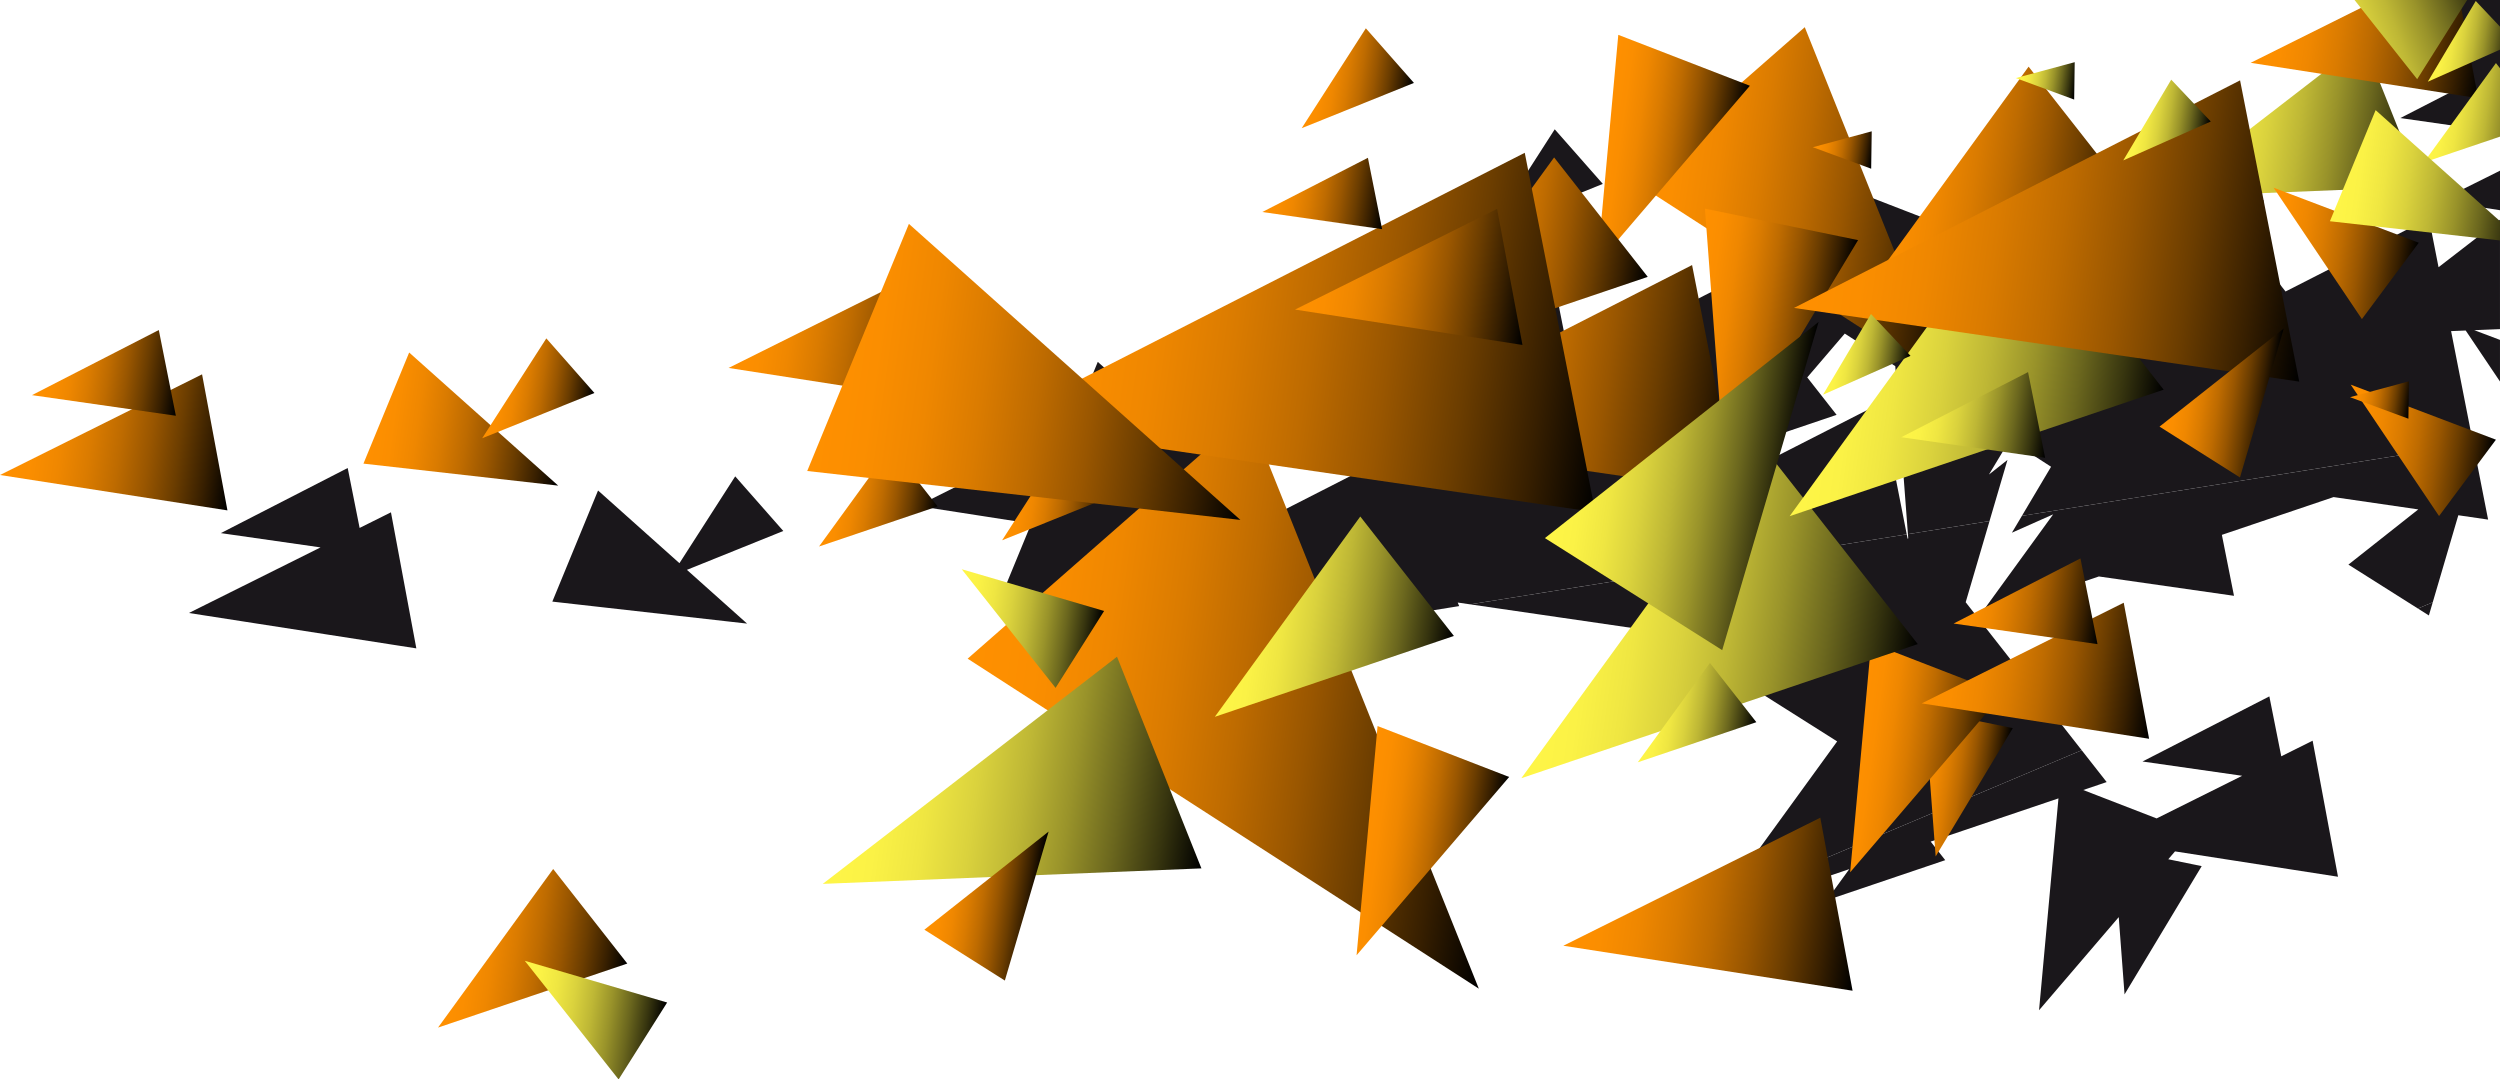
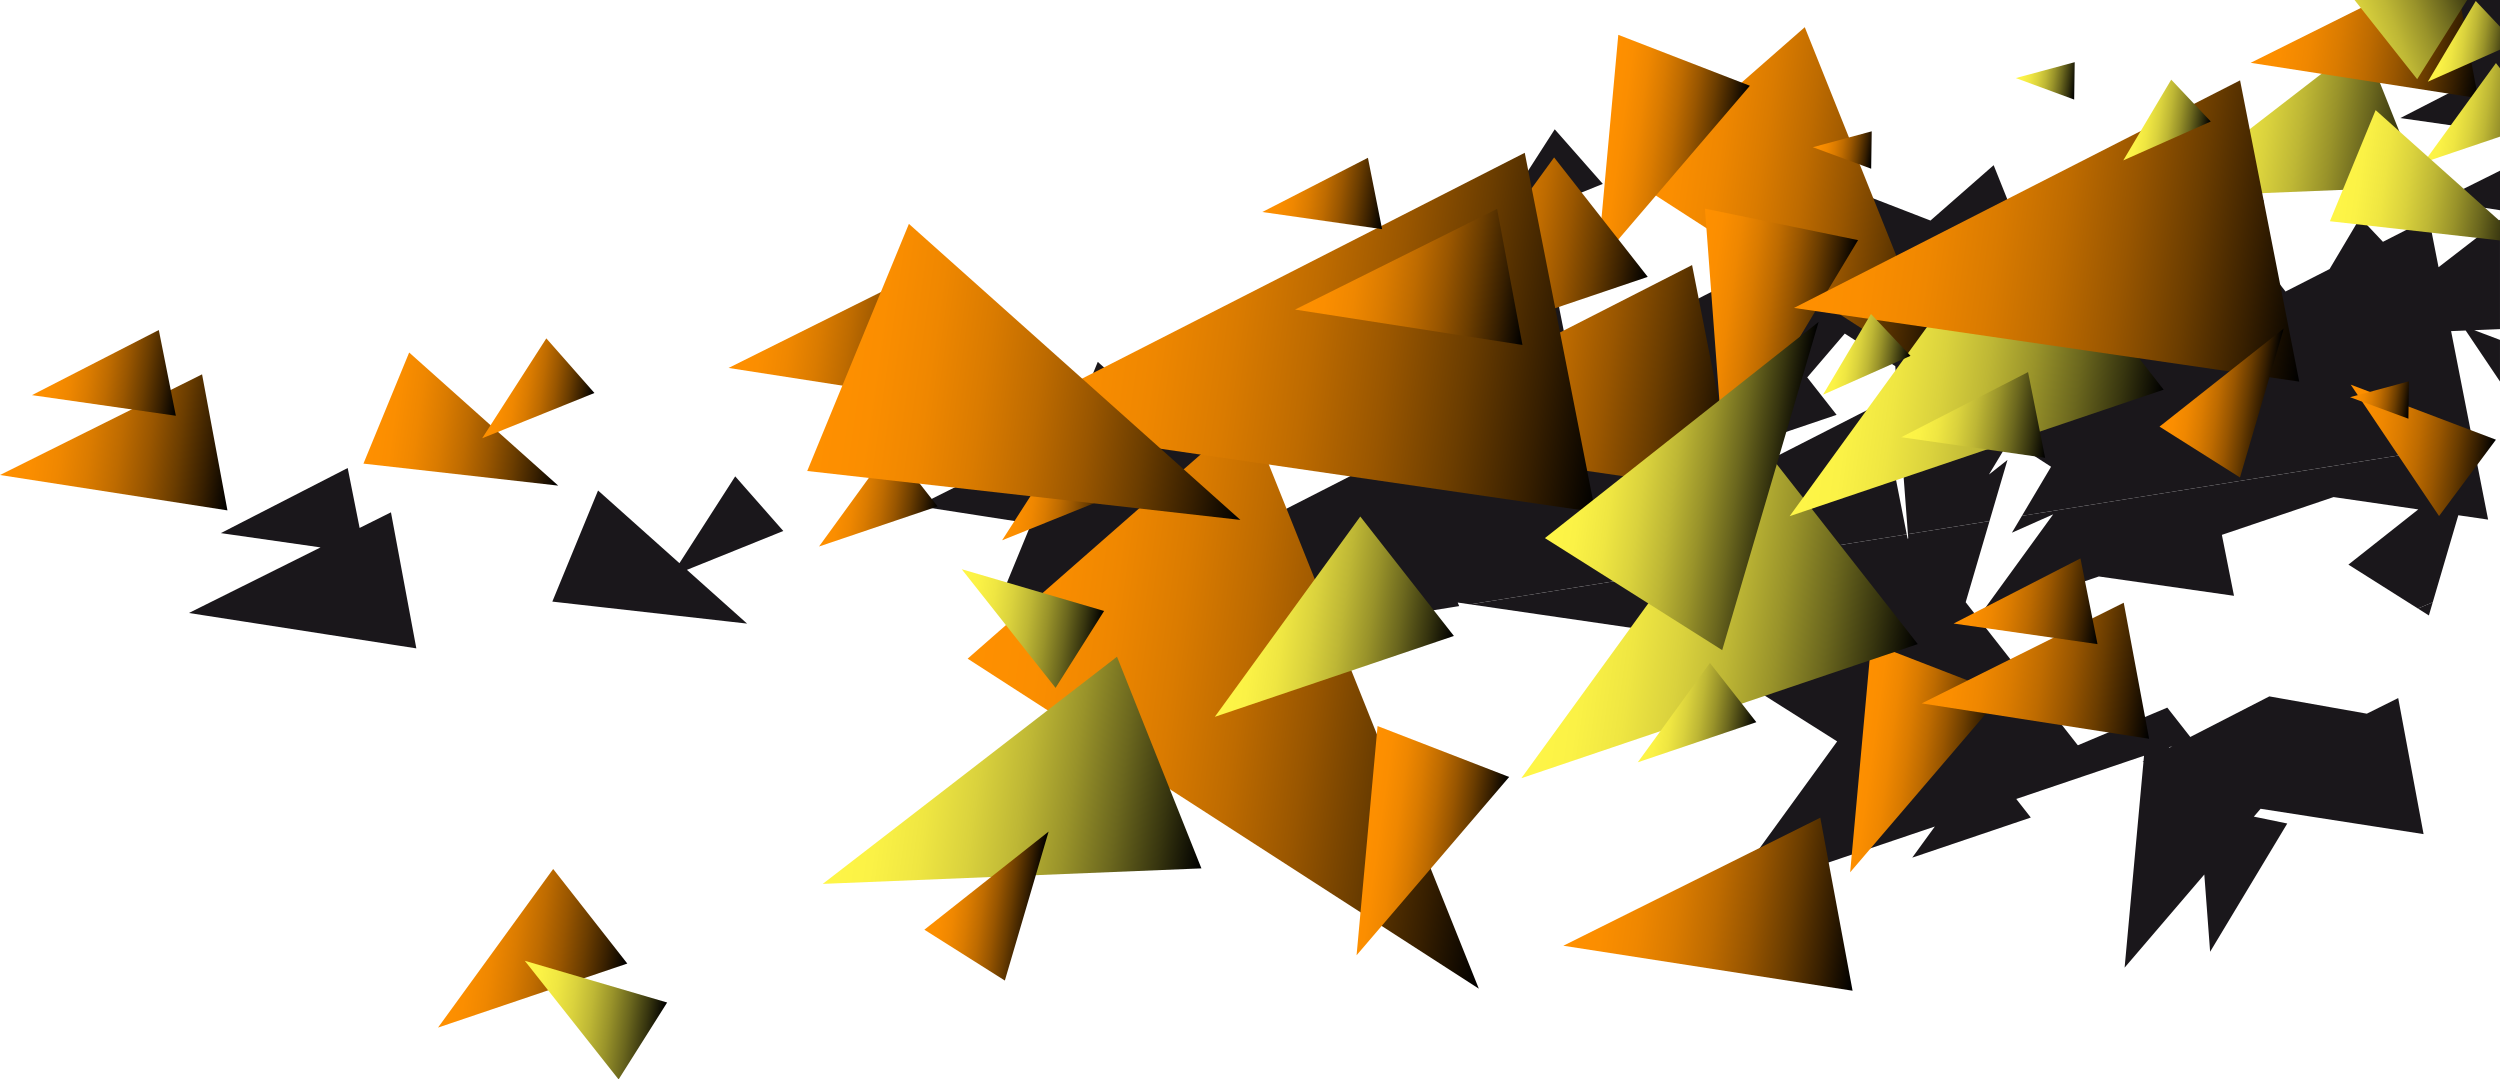
<svg xmlns="http://www.w3.org/2000/svg" version="1.0" x="0px" y="0px" width="1351.26px" height="583.436px" viewBox="0 0 1351.26 583.436" enable-background="new 0 0 1351.26 583.436" xml:space="preserve">
  <defs>
</defs>
  <path fill="#1A171B" d="M397.385,257.473l-30.141,46.936l-43.992-39.295l-24.714,60.057l105.265,11.89l-32.526-29.052l52.101-21.006  L397.385,257.473L397.385,257.473z M187.928,252.964l-68.561,35.19l53.883,7.721l-71.153,35.451l122.931,19.125l-13.716-73.539  l-16.939,8.442L187.928,252.964L187.928,252.964z M1351.26,92.26l-32.68,16.281l32.68,5.084V92.26L1351.26,92.26z M741.896,328.248  l-12.42-11.096l21.5,3.131L741.896,328.248L741.896,328.248z M1077.578,89.281l-34.146,29.924l-66.645-25.793l-9.062,98.955  l-25.623-32.688l-12.105,16.659l-3.772-19.18l-77.453,39.51l-7.317-36.791l-57.078,29.304l61.749,8.838l-159.138,81.189  l-93.627-83.618l-15.165,36.864l-82.305,41.013l61.496,9.558l-18.98,46.135l33.273,3.762l-24.223,33.363l15.643-2.508l45.768-15.484  l-9.612-12.258l59.796,6.75l-4.014,6.25l133.648-21.432l-0.772-1.927l6.7,0.977l235.988-37.841l-13.935-70.965l-71.369,36.414  l-2.574-13.122l49.977-16.911l-15.867-20.24l20.277-23.688l27.306,17.622l6.833,90.787l44.104-7.072l9.714-33.055l-10.026,7.912  l8.289-13.779l13.519,1.971l11.771,7.596l-15.771,26.551l243.912-39.111l-11.925-60.753l7.894-0.324l18.531,27.561v-22.484  l-13.896-5.266l13.896-0.568v-59.102l-33.211,25.641l-5.184-26.406l-24.867,12.682l-12.339-13.068l-16.506,27.792l-23.796,12.132  l-27.19-34.695l15.022,5.535l0.287-20.214l-22.131,5.976l-2.789-3.555l-3.879,5.355l-3.033,0.818l1.916,0.711l-67.463,92.898  l-18.783-46.881l6.164,2.267l0.289-20.214l-12.312,3.321L1077.578,89.281L1077.578,89.281z M840.338,69.886l-34.677,53.981  l60.669-24.461L840.338,69.886L840.338,69.886z M1351.26,0h-61.107l-65.631,33.48l102.752,14.985l-29.879,15.345l53.865,7.715V0  L1351.26,0z" />
-   <path fill="#1A171B" d="M1226.592,376.398l-68.562,35.199l53.883,7.723l-46.251,23.039l-39.681-15.353l12.681-4.293l-13.492-17.211  l-195.463,82.374l-5.317,7.323l75.15-25.426l-12.222,16.83l64.089-21.681l-7.866-10.035l69.065-23.355l-10.493,114.516  l43.073-50.328l3.142,41.76l41.696-69.326l-18.062-3.718l3.637-4.248l88.101,13.698l-13.716-73.539l-16.947,8.441L1226.592,376.398  L1226.592,376.398z M1314.912,325.539l-8.014,3.377l5.922,3.742L1314.912,325.539L1314.912,325.539z" />
+   <path fill="#1A171B" d="M1226.592,376.398l-68.562,35.199l53.883,7.723l-39.681-15.353l12.681-4.293l-13.492-17.211  l-195.463,82.374l-5.317,7.323l75.15-25.426l-12.222,16.83l64.089-21.681l-7.866-10.035l69.065-23.355l-10.493,114.516  l43.073-50.328l3.142,41.76l41.696-69.326l-18.062-3.718l3.637-4.248l88.101,13.698l-13.716-73.539l-16.947,8.441L1226.592,376.398  L1226.592,376.398z M1314.912,325.539l-8.014,3.377l5.922,3.742L1314.912,325.539L1314.912,325.539z" />
  <path fill="#1A171B" d="M563.1,363.775l-15.643,2.508l-2.679,3.689L563.1,363.775L563.1,363.775z M963.098,344.916l-3.104-15.785  l19.485,2.835L963.098,344.916L963.098,344.916z M1075.353,281.635l-44.104,7.072l0.169,2.246l-0.342,0.27l-0.474-2.412  l-235.988,37.841l161.744,23.585l-19.233,15.182l55.863,35.308l-63.281,87.15l195.463-82.374l-62.711-79.989L1075.353,281.635  L1075.353,281.635z M1336.76,239.719l-243.912,39.111l-5.405,9.099l22.302-9.918l-40.356,55.575l65.061-22.006l73.035,10.459  l-6.553-32.949l60.381-20.422l45.774,6.67l-37.764,29.835l37.575,23.743l8.014-3.377l13.82-47.043l16.101,2.35L1336.76,239.719  L1336.76,239.719z" />
  <linearGradient id="SVGID_1_" gradientUnits="userSpaceOnUse" x1="676.806" y1="832.758" x2="975.316" y2="832.758" gradientTransform="matrix(0.99 0.14 -0.14 0.99 -29.707 -570.511)">
    <stop offset="0" style="stop-color:#FF9000" />
    <stop offset="0.123" style="stop-color:#FB8E00" />
    <stop offset="0.248" style="stop-color:#EF8700" />
    <stop offset="0.374" style="stop-color:#DA7B00" />
    <stop offset="0.501" style="stop-color:#BE6B00" />
    <stop offset="0.629" style="stop-color:#995600" />
    <stop offset="0.758" style="stop-color:#6B3D00" />
    <stop offset="0.884" style="stop-color:#371F00" />
    <stop offset="1" style="stop-color:#000000" />
  </linearGradient>
  <polygon fill="url(#SVGID_1_)" points="799.308,534.383 523.014,356.016 674.625,223.145 " />
  <linearGradient id="SVGID_2_" gradientUnits="userSpaceOnUse" x1="995.606" y1="529" x2="1180.559" y2="529" gradientTransform="matrix(0.99 0.14 -0.14 0.99 -29.707 -570.511)">
    <stop offset="0" style="stop-color:#FF9000" />
    <stop offset="0.123" style="stop-color:#FB8E00" />
    <stop offset="0.248" style="stop-color:#EF8700" />
    <stop offset="0.374" style="stop-color:#DA7B00" />
    <stop offset="0.501" style="stop-color:#BE6B00" />
    <stop offset="0.629" style="stop-color:#995600" />
    <stop offset="0.758" style="stop-color:#6B3D00" />
    <stop offset="0.884" style="stop-color:#371F00" />
    <stop offset="1" style="stop-color:#000000" />
  </linearGradient>
  <polygon fill="url(#SVGID_2_)" points="1052.736,207.534 881.548,97.021 975.483,14.697 " />
  <linearGradient id="SVGID_3_" gradientUnits="userSpaceOnUse" x1="1192.862" y1="834.072" x2="1241.41" y2="834.072" gradientTransform="matrix(0.99 0.14 -0.14 0.99 -29.707 -570.511)">
    <stop offset="0" style="stop-color:#FF9000" />
    <stop offset="0.123" style="stop-color:#FB8E00" />
    <stop offset="0.248" style="stop-color:#EF8700" />
    <stop offset="0.374" style="stop-color:#DA7B00" />
    <stop offset="0.501" style="stop-color:#BE6B00" />
    <stop offset="0.629" style="stop-color:#995600" />
    <stop offset="0.758" style="stop-color:#6B3D00" />
    <stop offset="0.884" style="stop-color:#371F00" />
    <stop offset="1" style="stop-color:#000000" />
  </linearGradient>
-   <polygon fill="url(#SVGID_3_)" points="1046.234,462.898 1040.28,383.77 1087.927,393.568 " />
  <linearGradient id="SVGID_4_" gradientUnits="userSpaceOnUse" x1="1037.389" y1="610.906" x2="1121.722" y2="610.906" gradientTransform="matrix(0.99 0.14 -0.14 0.99 -29.707 -570.511)">
    <stop offset="0" style="stop-color:#FF9000" />
    <stop offset="0.123" style="stop-color:#FB8E00" />
    <stop offset="0.248" style="stop-color:#EF8700" />
    <stop offset="0.374" style="stop-color:#DA7B00" />
    <stop offset="0.501" style="stop-color:#BE6B00" />
    <stop offset="0.629" style="stop-color:#995600" />
    <stop offset="0.758" style="stop-color:#6B3D00" />
    <stop offset="0.884" style="stop-color:#371F00" />
    <stop offset="1" style="stop-color:#000000" />
  </linearGradient>
  <polygon fill="url(#SVGID_4_)" points="931.863,250.219 921.523,112.768 1004.291,129.787 " />
  <linearGradient id="SVGID_5_" gradientUnits="userSpaceOnUse" x1="1280.9" y1="453.655" x2="1419.13" y2="453.655" gradientTransform="matrix(0.99 0.14 -0.14 0.99 -29.707 -570.511)">
    <stop offset="0" style="stop-color:#FFF647" />
    <stop offset="0.123" style="stop-color:#FBF246" />
    <stop offset="0.248" style="stop-color:#EFE642" />
    <stop offset="0.374" style="stop-color:#DAD23D" />
    <stop offset="0.501" style="stop-color:#BEB735" />
    <stop offset="0.629" style="stop-color:#99932A" />
    <stop offset="0.758" style="stop-color:#6B671E" />
    <stop offset="0.884" style="stop-color:#37350F" />
    <stop offset="1" style="stop-color:#000000" />
  </linearGradient>
  <polygon fill="url(#SVGID_5_)" points="1168.323,106.613 1277.432,22.38 1308.738,100.865 " />
  <linearGradient id="SVGID_6_" gradientUnits="userSpaceOnUse" x1="616.275" y1="899.718" x2="817.768" y2="899.718" gradientTransform="matrix(0.99 0.14 -0.14 0.99 -29.707 -570.511)">
    <stop offset="0" style="stop-color:#FFF647" />
    <stop offset="0.123" style="stop-color:#FBF246" />
    <stop offset="0.248" style="stop-color:#EFE642" />
    <stop offset="0.374" style="stop-color:#DAD23D" />
    <stop offset="0.501" style="stop-color:#BEB735" />
    <stop offset="0.629" style="stop-color:#99932A" />
    <stop offset="0.758" style="stop-color:#6B671E" />
    <stop offset="0.884" style="stop-color:#37350F" />
    <stop offset="1" style="stop-color:#000000" />
  </linearGradient>
  <polygon fill="url(#SVGID_6_)" points="444.695,477.744 603.739,354.961 649.374,469.365 " />
  <linearGradient id="SVGID_7_" gradientUnits="userSpaceOnUse" x1="901.284" y1="907.352" x2="975.556" y2="907.352" gradientTransform="matrix(0.99 0.14 -0.14 0.99 -29.707 -570.511)">
    <stop offset="0" style="stop-color:#FF9000" />
    <stop offset="0.123" style="stop-color:#FB8E00" />
    <stop offset="0.248" style="stop-color:#EF8700" />
    <stop offset="0.374" style="stop-color:#DA7B00" />
    <stop offset="0.501" style="stop-color:#BE6B00" />
    <stop offset="0.629" style="stop-color:#995600" />
    <stop offset="0.758" style="stop-color:#6B3D00" />
    <stop offset="0.884" style="stop-color:#371F00" />
    <stop offset="1" style="stop-color:#000000" />
  </linearGradient>
  <polygon fill="url(#SVGID_7_)" points="733.234,516.317 744.582,392.429 815.706,419.955 " />
  <linearGradient id="SVGID_8_" gradientUnits="userSpaceOnUse" x1="1159.172" y1="825.647" x2="1233.444" y2="825.647" gradientTransform="matrix(0.99 0.14 -0.14 0.99 -29.707 -570.511)">
    <stop offset="0" style="stop-color:#FF9000" />
    <stop offset="0.123" style="stop-color:#FB8E00" />
    <stop offset="0.248" style="stop-color:#EF8700" />
    <stop offset="0.374" style="stop-color:#DA7B00" />
    <stop offset="0.501" style="stop-color:#BE6B00" />
    <stop offset="0.629" style="stop-color:#995600" />
    <stop offset="0.758" style="stop-color:#6B3D00" />
    <stop offset="0.884" style="stop-color:#371F00" />
    <stop offset="1" style="stop-color:#000000" />
  </linearGradient>
  <polygon fill="url(#SVGID_8_)" points="1000.018,471.467 1011.365,347.576 1082.488,375.103 " />
  <linearGradient id="SVGID_9_" gradientUnits="userSpaceOnUse" x1="977.889" y1="519.244" x2="1052.159" y2="519.244" gradientTransform="matrix(0.99 0.14 -0.14 0.99 -29.707 -570.511)">
    <stop offset="0" style="stop-color:#FF9000" />
    <stop offset="0.123" style="stop-color:#FB8E00" />
    <stop offset="0.248" style="stop-color:#EF8700" />
    <stop offset="0.374" style="stop-color:#DA7B00" />
    <stop offset="0.501" style="stop-color:#BE6B00" />
    <stop offset="0.629" style="stop-color:#995600" />
    <stop offset="0.758" style="stop-color:#6B3D00" />
    <stop offset="0.884" style="stop-color:#371F00" />
    <stop offset="1" style="stop-color:#000000" />
  </linearGradient>
  <polygon fill="url(#SVGID_9_)" points="863.344,142.723 874.693,18.834 945.816,46.357 " />
  <linearGradient id="SVGID_10_" gradientUnits="userSpaceOnUse" x1="338.711" y1="749.949" x2="444.601" y2="749.949" gradientTransform="matrix(0.99 0.14 -0.14 0.99 -29.707 -570.511)">
    <stop offset="0" style="stop-color:#FF9000" />
    <stop offset="0.123" style="stop-color:#FB8E00" />
    <stop offset="0.248" style="stop-color:#EF8700" />
    <stop offset="0.374" style="stop-color:#DA7B00" />
    <stop offset="0.501" style="stop-color:#BE6B00" />
    <stop offset="0.629" style="stop-color:#995600" />
    <stop offset="0.758" style="stop-color:#6B3D00" />
    <stop offset="0.884" style="stop-color:#371F00" />
    <stop offset="1" style="stop-color:#000000" />
  </linearGradient>
  <polygon fill="url(#SVGID_10_)" points="301.707,262.48 196.443,250.592 221.154,190.535 " />
  <linearGradient id="SVGID_11_" gradientUnits="userSpaceOnUse" x1="421.23" y1="1030.807" x2="517.697" y2="1030.807" gradientTransform="matrix(0.99 0.14 -0.14 0.99 -29.707 -570.511)">
    <stop offset="0" style="stop-color:#FF9000" />
    <stop offset="0.123" style="stop-color:#FB8E00" />
    <stop offset="0.248" style="stop-color:#EF8700" />
    <stop offset="0.374" style="stop-color:#DA7B00" />
    <stop offset="0.501" style="stop-color:#BE6B00" />
    <stop offset="0.629" style="stop-color:#995600" />
    <stop offset="0.758" style="stop-color:#6B3D00" />
    <stop offset="0.884" style="stop-color:#371F00" />
    <stop offset="1" style="stop-color:#000000" />
  </linearGradient>
  <polygon fill="url(#SVGID_11_)" points="236.747,555.412 298.994,469.693 339.059,520.804 " />
  <linearGradient id="SVGID_12_" gradientUnits="userSpaceOnUse" x1="982.171" y1="764.28" x2="1184.2" y2="764.28" gradientTransform="matrix(0.99 0.14 -0.14 0.99 -29.707 -570.511)">
    <stop offset="0" style="stop-color:#FFF647" />
    <stop offset="0.123" style="stop-color:#FBF246" />
    <stop offset="0.248" style="stop-color:#EFE642" />
    <stop offset="0.374" style="stop-color:#DAD23D" />
    <stop offset="0.501" style="stop-color:#BEB735" />
    <stop offset="0.629" style="stop-color:#99932A" />
    <stop offset="0.758" style="stop-color:#6B671E" />
    <stop offset="0.884" style="stop-color:#37350F" />
    <stop offset="1" style="stop-color:#000000" />
  </linearGradient>
  <polygon fill="url(#SVGID_12_)" points="822.293,420.615 952.656,241.095 1036.562,348.136 " />
  <linearGradient id="SVGID_13_" gradientUnits="userSpaceOnUse" x1="1125.16" y1="513.546" x2="1270.327" y2="513.546" gradientTransform="matrix(0.99 0.14 -0.14 0.99 -29.707 -570.511)">
    <stop offset="0" style="stop-color:#FF9000" />
    <stop offset="0.123" style="stop-color:#FB8E00" />
    <stop offset="0.248" style="stop-color:#EF8700" />
    <stop offset="0.374" style="stop-color:#DA7B00" />
    <stop offset="0.501" style="stop-color:#BE6B00" />
    <stop offset="0.629" style="stop-color:#995600" />
    <stop offset="0.758" style="stop-color:#6B3D00" />
    <stop offset="0.884" style="stop-color:#371F00" />
    <stop offset="1" style="stop-color:#000000" />
  </linearGradient>
-   <polygon fill="url(#SVGID_13_)" points="1002.789,165.018 1096.463,36.025 1156.752,112.939 " />
  <linearGradient id="SVGID_14_" gradientUnits="userSpaceOnUse" x1="1043.28" y1="815.656" x2="1103.71" y2="815.656" gradientTransform="matrix(0.99 0.14 -0.14 0.99 -29.707 -570.511)">
    <stop offset="0" style="stop-color:#FFF647" />
    <stop offset="0.123" style="stop-color:#FBF246" />
    <stop offset="0.248" style="stop-color:#EFE642" />
    <stop offset="0.374" style="stop-color:#DAD23D" />
    <stop offset="0.501" style="stop-color:#BEB735" />
    <stop offset="0.629" style="stop-color:#99932A" />
    <stop offset="0.758" style="stop-color:#6B671E" />
    <stop offset="0.884" style="stop-color:#37350F" />
    <stop offset="1" style="stop-color:#000000" />
  </linearGradient>
  <polygon fill="url(#SVGID_14_)" points="885.223,412.023 924.216,358.328 949.313,390.346 " />
  <linearGradient id="SVGID_15_" gradientUnits="userSpaceOnUse" x1="588.787" y1="762.032" x2="649.213" y2="762.032" gradientTransform="matrix(0.99 0.14 -0.14 0.99 -29.707 -570.511)">
    <stop offset="0" style="stop-color:#FF9000" />
    <stop offset="0.123" style="stop-color:#FB8E00" />
    <stop offset="0.248" style="stop-color:#EF8700" />
    <stop offset="0.374" style="stop-color:#DA7B00" />
    <stop offset="0.501" style="stop-color:#BE6B00" />
    <stop offset="0.629" style="stop-color:#995600" />
    <stop offset="0.758" style="stop-color:#6B3D00" />
    <stop offset="0.884" style="stop-color:#371F00" />
    <stop offset="1" style="stop-color:#000000" />
  </linearGradient>
  <polygon fill="url(#SVGID_15_)" points="442.68,295.387 481.67,241.691 506.768,273.709 " />
  <linearGradient id="SVGID_16_" gradientUnits="userSpaceOnUse" x1="813.488" y1="793.49" x2="935.33" y2="793.49" gradientTransform="matrix(0.99 0.14 -0.14 0.99 -29.707 -570.511)">
    <stop offset="0" style="stop-color:#FFF647" />
    <stop offset="0.123" style="stop-color:#FBF246" />
    <stop offset="0.248" style="stop-color:#EFE642" />
    <stop offset="0.374" style="stop-color:#DAD23D" />
    <stop offset="0.501" style="stop-color:#BEB735" />
    <stop offset="0.629" style="stop-color:#99932A" />
    <stop offset="0.758" style="stop-color:#6B671E" />
    <stop offset="0.884" style="stop-color:#37350F" />
    <stop offset="1" style="stop-color:#000000" />
  </linearGradient>
  <polygon fill="url(#SVGID_16_)" points="656.617,387.443 735.237,279.18 785.841,343.733 " />
  <linearGradient id="SVGID_17_" gradientUnits="userSpaceOnUse" x1="890.09" y1="586.669" x2="1011.932" y2="586.669" gradientTransform="matrix(0.99 0.14 -0.14 0.99 -29.707 -570.511)">
    <stop offset="0" style="stop-color:#FF9000" />
    <stop offset="0.123" style="stop-color:#FB8E00" />
    <stop offset="0.248" style="stop-color:#EF8700" />
    <stop offset="0.374" style="stop-color:#DA7B00" />
    <stop offset="0.501" style="stop-color:#BE6B00" />
    <stop offset="0.629" style="stop-color:#995600" />
    <stop offset="0.758" style="stop-color:#6B3D00" />
    <stop offset="0.884" style="stop-color:#371F00" />
    <stop offset="1" style="stop-color:#000000" />
  </linearGradient>
  <polygon fill="url(#SVGID_17_)" points="761.382,193.358 840.002,85.094 890.606,149.648 " />
  <linearGradient id="SVGID_18_" gradientUnits="userSpaceOnUse" x1="1105.947" y1="609.327" x2="1296.57" y2="609.327" gradientTransform="matrix(0.99 0.14 -0.14 0.99 -29.707 -570.511)">
    <stop offset="0" style="stop-color:#FFF647" />
    <stop offset="0.123" style="stop-color:#FBF246" />
    <stop offset="0.248" style="stop-color:#EFE642" />
    <stop offset="0.374" style="stop-color:#DAD23D" />
    <stop offset="0.501" style="stop-color:#BEB735" />
    <stop offset="0.629" style="stop-color:#99932A" />
    <stop offset="0.758" style="stop-color:#6B671E" />
    <stop offset="0.884" style="stop-color:#37350F" />
    <stop offset="1" style="stop-color:#000000" />
  </linearGradient>
  <polygon fill="url(#SVGID_18_)" points="967.293,279.003 1090.296,109.624 1169.465,210.619 " />
  <linearGradient id="SVGID_19_" gradientUnits="userSpaceOnUse" x1="1190.762" y1="758.292" x2="1315.158" y2="758.292" gradientTransform="matrix(0.99 0.14 -0.14 0.99 -29.707 -570.511)">
    <stop offset="0" style="stop-color:#FF9000" />
    <stop offset="0.123" style="stop-color:#FB8E00" />
    <stop offset="0.248" style="stop-color:#EF8700" />
    <stop offset="0.374" style="stop-color:#DA7B00" />
    <stop offset="0.501" style="stop-color:#BE6B00" />
    <stop offset="0.629" style="stop-color:#995600" />
    <stop offset="0.758" style="stop-color:#6B3D00" />
    <stop offset="0.884" style="stop-color:#371F00" />
    <stop offset="1" style="stop-color:#000000" />
  </linearGradient>
  <polygon fill="url(#SVGID_19_)" points="1038.665,380.186 1147.883,325.771 1161.598,399.309 " />
  <linearGradient id="SVGID_20_" gradientUnits="userSpaceOnUse" x1="867.315" y1="633.99" x2="1075.901" y2="633.99" gradientTransform="matrix(0.99 0.14 -0.14 0.99 -29.707 -570.511)">
    <stop offset="0" style="stop-color:#FF9000" />
    <stop offset="0.123" style="stop-color:#FB8E00" />
    <stop offset="0.248" style="stop-color:#EF8700" />
    <stop offset="0.374" style="stop-color:#DA7B00" />
    <stop offset="0.501" style="stop-color:#BE6B00" />
    <stop offset="0.629" style="stop-color:#995600" />
    <stop offset="0.758" style="stop-color:#6B3D00" />
    <stop offset="0.884" style="stop-color:#371F00" />
    <stop offset="1" style="stop-color:#000000" />
  </linearGradient>
  <polygon fill="url(#SVGID_20_)" points="732.327,236.234 914.572,143.266 938.736,266.336 " />
  <linearGradient id="SVGID_21_" gradientUnits="userSpaceOnUse" x1="1092.544" y1="512.873" x2="1368.516" y2="512.873" gradientTransform="matrix(0.99 0.14 -0.14 0.99 -29.707 -570.511)">
    <stop offset="0" style="stop-color:#FF9000" />
    <stop offset="0.123" style="stop-color:#FB8E00" />
    <stop offset="0.248" style="stop-color:#EF8700" />
    <stop offset="0.374" style="stop-color:#DA7B00" />
    <stop offset="0.501" style="stop-color:#BE6B00" />
    <stop offset="0.629" style="stop-color:#995600" />
    <stop offset="0.758" style="stop-color:#6B3D00" />
    <stop offset="0.884" style="stop-color:#371F00" />
    <stop offset="1" style="stop-color:#000000" />
  </linearGradient>
  <polygon fill="url(#SVGID_21_)" points="969.648,166.439 1210.769,43.436 1242.74,206.265 " />
  <linearGradient id="SVGID_22_" gradientUnits="userSpaceOnUse" x1="672.434" y1="620.803" x2="1001.657" y2="620.803" gradientTransform="matrix(0.99 0.14 -0.14 0.99 -29.707 -570.511)">
    <stop offset="0" style="stop-color:#FF9000" />
    <stop offset="0.123" style="stop-color:#FB8E00" />
    <stop offset="0.248" style="stop-color:#EF8700" />
    <stop offset="0.374" style="stop-color:#DA7B00" />
    <stop offset="0.501" style="stop-color:#BE6B00" />
    <stop offset="0.629" style="stop-color:#995600" />
    <stop offset="0.758" style="stop-color:#6B3D00" />
    <stop offset="0.884" style="stop-color:#371F00" />
    <stop offset="1" style="stop-color:#000000" />
  </linearGradient>
  <polygon fill="url(#SVGID_22_)" points="536.487,229.314 824.133,82.578 862.273,276.824 " />
  <linearGradient id="SVGID_23_" gradientUnits="userSpaceOnUse" x1="1297.147" y1="605.508" x2="1356.226" y2="605.508" gradientTransform="matrix(0.99 0.14 -0.14 0.99 -29.707 -570.511)">
    <stop offset="0" style="stop-color:#FF9000" />
    <stop offset="0.123" style="stop-color:#FB8E00" />
    <stop offset="0.248" style="stop-color:#EF8700" />
    <stop offset="0.374" style="stop-color:#DA7B00" />
    <stop offset="0.501" style="stop-color:#BE6B00" />
    <stop offset="0.629" style="stop-color:#995600" />
    <stop offset="0.758" style="stop-color:#6B3D00" />
    <stop offset="0.884" style="stop-color:#371F00" />
    <stop offset="1" style="stop-color:#000000" />
  </linearGradient>
  <polygon fill="url(#SVGID_23_)" points="1234.383,177.547 1210.725,258.078 1167.228,230.59 " />
  <linearGradient id="SVGID_24_" gradientUnits="userSpaceOnUse" x1="1396.304" y1="620.808" x2="1478.177" y2="620.808" gradientTransform="matrix(0.99 0.14 -0.14 0.99 -29.707 -570.511)">
    <stop offset="0" style="stop-color:#FF9000" />
    <stop offset="0.123" style="stop-color:#FB8E00" />
    <stop offset="0.248" style="stop-color:#EF8700" />
    <stop offset="0.374" style="stop-color:#DA7B00" />
    <stop offset="0.501" style="stop-color:#BE6B00" />
    <stop offset="0.629" style="stop-color:#995600" />
    <stop offset="0.758" style="stop-color:#6B3D00" />
    <stop offset="0.884" style="stop-color:#371F00" />
    <stop offset="1" style="stop-color:#000000" />
  </linearGradient>
  <polygon fill="url(#SVGID_24_)" points="1270.573,207.906 1349.059,237.658 1318.319,278.924 " />
  <linearGradient id="SVGID_25_" gradientUnits="userSpaceOnUse" x1="1340.132" y1="521.226" x2="1422.002" y2="521.226" gradientTransform="matrix(0.99 0.14 -0.14 0.99 -29.707 -570.511)">
    <stop offset="0" style="stop-color:#FF9000" />
    <stop offset="0.123" style="stop-color:#FB8E00" />
    <stop offset="0.248" style="stop-color:#EF8700" />
    <stop offset="0.374" style="stop-color:#DA7B00" />
    <stop offset="0.501" style="stop-color:#BE6B00" />
    <stop offset="0.629" style="stop-color:#995600" />
    <stop offset="0.758" style="stop-color:#6B3D00" />
    <stop offset="0.884" style="stop-color:#371F00" />
    <stop offset="1" style="stop-color:#000000" />
  </linearGradient>
-   <polygon fill="url(#SVGID_25_)" points="1228.873,101.447 1307.355,131.201 1276.619,172.465 " />
  <linearGradient id="SVGID_26_" gradientUnits="userSpaceOnUse" x1="1193.893" y1="447.283" x2="1226.757" y2="447.283" gradientTransform="matrix(0.99 0.14 -0.14 0.99 -29.707 -570.511)">
    <stop offset="0" style="stop-color:#FFF647" />
    <stop offset="0.123" style="stop-color:#FBF246" />
    <stop offset="0.248" style="stop-color:#EFE642" />
    <stop offset="0.374" style="stop-color:#DAD23D" />
    <stop offset="0.501" style="stop-color:#BEB735" />
    <stop offset="0.629" style="stop-color:#99932A" />
    <stop offset="0.758" style="stop-color:#6B671E" />
    <stop offset="0.884" style="stop-color:#37350F" />
    <stop offset="1" style="stop-color:#000000" />
  </linearGradient>
  <polygon fill="url(#SVGID_26_)" points="1089.546,42.194 1121.385,33.604 1121.096,53.818 " />
  <linearGradient id="SVGID_27_" gradientUnits="userSpaceOnUse" x1="1090.481" y1="499.626" x2="1123.344" y2="499.626" gradientTransform="matrix(0.99 0.14 -0.14 0.99 -29.707 -570.511)">
    <stop offset="0" style="stop-color:#FF9000" />
    <stop offset="0.123" style="stop-color:#FB8E00" />
    <stop offset="0.248" style="stop-color:#EF8700" />
    <stop offset="0.374" style="stop-color:#DA7B00" />
    <stop offset="0.501" style="stop-color:#BE6B00" />
    <stop offset="0.629" style="stop-color:#995600" />
    <stop offset="0.758" style="stop-color:#6B3D00" />
    <stop offset="0.884" style="stop-color:#371F00" />
    <stop offset="1" style="stop-color:#000000" />
  </linearGradient>
  <polygon fill="url(#SVGID_27_)" points="979.83,79.567 1011.67,70.977 1011.379,91.191 " />
  <linearGradient id="SVGID_28_" gradientUnits="userSpaceOnUse" x1="1396.882" y1="592.825" x2="1429.746" y2="592.825" gradientTransform="matrix(0.99 0.14 -0.14 0.99 -29.707 -570.511)">
    <stop offset="0" style="stop-color:#FF9000" />
    <stop offset="0.123" style="stop-color:#FB8E00" />
    <stop offset="0.248" style="stop-color:#EF8700" />
    <stop offset="0.374" style="stop-color:#DA7B00" />
    <stop offset="0.501" style="stop-color:#BE6B00" />
    <stop offset="0.629" style="stop-color:#995600" />
    <stop offset="0.758" style="stop-color:#6B3D00" />
    <stop offset="0.884" style="stop-color:#371F00" />
    <stop offset="1" style="stop-color:#000000" />
  </linearGradient>
  <polygon fill="url(#SVGID_28_)" points="1270.199,214.688 1302.04,206.098 1301.748,226.312 " />
  <linearGradient id="SVGID_29_" gradientUnits="userSpaceOnUse" x1="1394.33" y1="400.049" x2="1427.193" y2="400.049" gradientTransform="matrix(0.99 0.14 -0.14 0.99 -29.707 -570.511)">
    <stop offset="0" style="stop-color:#FF9000" />
    <stop offset="0.123" style="stop-color:#FB8E00" />
    <stop offset="0.248" style="stop-color:#EF8700" />
    <stop offset="0.374" style="stop-color:#DA7B00" />
    <stop offset="0.501" style="stop-color:#BE6B00" />
    <stop offset="0.629" style="stop-color:#995600" />
    <stop offset="0.758" style="stop-color:#6B3D00" />
    <stop offset="0.884" style="stop-color:#371F00" />
    <stop offset="1" style="stop-color:#000000" />
  </linearGradient>
  <polygon fill="url(#SVGID_29_)" points="1294.622,23.443 1326.463,14.854 1326.171,35.068 " />
  <linearGradient id="SVGID_30_" gradientUnits="userSpaceOnUse" x1="1257.631" y1="462.735" x2="1301.516" y2="462.735" gradientTransform="matrix(0.99 0.14 -0.14 0.99 -29.707 -570.511)">
    <stop offset="0" style="stop-color:#FFF647" />
    <stop offset="0.123" style="stop-color:#FBF246" />
    <stop offset="0.248" style="stop-color:#EFE642" />
    <stop offset="0.374" style="stop-color:#DAD23D" />
    <stop offset="0.501" style="stop-color:#BEB735" />
    <stop offset="0.629" style="stop-color:#99932A" />
    <stop offset="0.758" style="stop-color:#6B671E" />
    <stop offset="0.884" style="stop-color:#37350F" />
    <stop offset="1" style="stop-color:#000000" />
  </linearGradient>
  <polygon fill="url(#SVGID_30_)" points="1147.635,86.692 1173.559,43.055 1194.924,65.676 " />
  <linearGradient id="SVGID_31_" gradientUnits="userSpaceOnUse" x1="1114.643" y1="610.827" x2="1158.528" y2="610.827" gradientTransform="matrix(0.99 0.14 -0.14 0.99 -29.707 -570.511)">
    <stop offset="0" style="stop-color:#FFF647" />
    <stop offset="0.123" style="stop-color:#FBF246" />
    <stop offset="0.248" style="stop-color:#EFE642" />
    <stop offset="0.374" style="stop-color:#DAD23D" />
    <stop offset="0.501" style="stop-color:#BEB735" />
    <stop offset="0.629" style="stop-color:#99932A" />
    <stop offset="0.758" style="stop-color:#6B671E" />
    <stop offset="0.884" style="stop-color:#37350F" />
    <stop offset="1" style="stop-color:#000000" />
  </linearGradient>
  <polygon fill="url(#SVGID_31_)" points="985.345,213.344 1011.269,169.706 1032.633,192.328 " />
  <linearGradient id="SVGID_32_" gradientUnits="userSpaceOnUse" x1="1159.697" y1="628.942" x2="1238.269" y2="628.942" gradientTransform="matrix(0.99 0.14 -0.14 0.99 -29.707 -570.511)">
    <stop offset="0" style="stop-color:#FFF647" />
    <stop offset="0.123" style="stop-color:#FBF246" />
    <stop offset="0.248" style="stop-color:#EFE642" />
    <stop offset="0.374" style="stop-color:#DAD23D" />
    <stop offset="0.501" style="stop-color:#BEB735" />
    <stop offset="0.629" style="stop-color:#99932A" />
    <stop offset="0.758" style="stop-color:#6B671E" />
    <stop offset="0.884" style="stop-color:#37350F" />
    <stop offset="1" style="stop-color:#000000" />
  </linearGradient>
  <polygon fill="url(#SVGID_32_)" points="1027.604,236.316 1096.167,201.117 1105.384,247.455 " />
  <linearGradient id="SVGID_33_" gradientUnits="userSpaceOnUse" x1="1201.827" y1="724.693" x2="1280.399" y2="724.693" gradientTransform="matrix(0.99 0.14 -0.14 0.99 -29.707 -570.511)">
    <stop offset="0" style="stop-color:#FF9000" />
    <stop offset="0.123" style="stop-color:#FB8E00" />
    <stop offset="0.248" style="stop-color:#EF8700" />
    <stop offset="0.374" style="stop-color:#DA7B00" />
    <stop offset="0.501" style="stop-color:#BE6B00" />
    <stop offset="0.629" style="stop-color:#995600" />
    <stop offset="0.758" style="stop-color:#6B3D00" />
    <stop offset="0.884" style="stop-color:#371F00" />
    <stop offset="1" style="stop-color:#000000" />
  </linearGradient>
  <polygon fill="url(#SVGID_33_)" points="1055.934,337.017 1124.498,301.82 1133.715,348.157 " />
  <linearGradient id="SVGID_34_" gradientUnits="userSpaceOnUse" x1="145.061" y1="781.265" x2="269.457" y2="781.265" gradientTransform="matrix(0.99 0.14 -0.14 0.99 -29.707 -570.511)">
    <stop offset="0" style="stop-color:#FF9000" />
    <stop offset="0.123" style="stop-color:#FB8E00" />
    <stop offset="0.248" style="stop-color:#EF8700" />
    <stop offset="0.374" style="stop-color:#DA7B00" />
    <stop offset="0.501" style="stop-color:#BE6B00" />
    <stop offset="0.629" style="stop-color:#995600" />
    <stop offset="0.758" style="stop-color:#6B3D00" />
    <stop offset="0.884" style="stop-color:#371F00" />
    <stop offset="1" style="stop-color:#000000" />
  </linearGradient>
  <polygon fill="url(#SVGID_34_)" points="0,256.746 109.216,202.331 122.933,275.867 " />
  <linearGradient id="SVGID_35_" gradientUnits="userSpaceOnUse" x1="156.125" y1="747.667" x2="234.696" y2="747.667" gradientTransform="matrix(0.99 0.14 -0.14 0.99 -29.707 -570.511)">
    <stop offset="0" style="stop-color:#FF9000" />
    <stop offset="0.123" style="stop-color:#FB8E00" />
    <stop offset="0.248" style="stop-color:#EF8700" />
    <stop offset="0.374" style="stop-color:#DA7B00" />
    <stop offset="0.501" style="stop-color:#BE6B00" />
    <stop offset="0.629" style="stop-color:#995600" />
    <stop offset="0.758" style="stop-color:#6B3D00" />
    <stop offset="0.884" style="stop-color:#371F00" />
    <stop offset="1" style="stop-color:#000000" />
  </linearGradient>
  <polygon fill="url(#SVGID_35_)" points="17.268,213.576 85.832,178.379 95.048,224.717 " />
  <linearGradient id="SVGID_36_" gradientUnits="userSpaceOnUse" x1="815.5" y1="501.845" x2="872.152" y2="501.845" gradientTransform="matrix(0.99 0.14 -0.14 0.99 -29.707 -570.511)">
    <stop offset="0" style="stop-color:#FF9000" />
    <stop offset="0.123" style="stop-color:#FB8E00" />
    <stop offset="0.248" style="stop-color:#EF8700" />
    <stop offset="0.374" style="stop-color:#DA7B00" />
    <stop offset="0.501" style="stop-color:#BE6B00" />
    <stop offset="0.629" style="stop-color:#995600" />
    <stop offset="0.758" style="stop-color:#6B3D00" />
    <stop offset="0.884" style="stop-color:#371F00" />
    <stop offset="1" style="stop-color:#000000" />
  </linearGradient>
-   <polygon fill="url(#SVGID_36_)" points="703.568,69.287 738.243,15.302 764.236,44.822 " />
  <linearGradient id="SVGID_37_" gradientUnits="userSpaceOnUse" x1="400.337" y1="729.713" x2="456.988" y2="729.713" gradientTransform="matrix(0.99 0.14 -0.14 0.99 -29.707 -570.511)">
    <stop offset="0" style="stop-color:#FF9000" />
    <stop offset="0.123" style="stop-color:#FB8E00" />
    <stop offset="0.248" style="stop-color:#EF8700" />
    <stop offset="0.374" style="stop-color:#DA7B00" />
    <stop offset="0.501" style="stop-color:#BE6B00" />
    <stop offset="0.629" style="stop-color:#995600" />
    <stop offset="0.758" style="stop-color:#6B3D00" />
    <stop offset="0.884" style="stop-color:#371F00" />
    <stop offset="1" style="stop-color:#000000" />
  </linearGradient>
  <polygon fill="url(#SVGID_37_)" points="260.617,236.883 295.292,182.896 321.285,212.416 " />
  <linearGradient id="SVGID_38_" gradientUnits="userSpaceOnUse" x1="686.311" y1="745.035" x2="742.962" y2="745.035" gradientTransform="matrix(0.99 0.14 -0.14 0.99 -29.707 -570.511)">
    <stop offset="0" style="stop-color:#FF9000" />
    <stop offset="0.123" style="stop-color:#FB8E00" />
    <stop offset="0.248" style="stop-color:#EF8700" />
    <stop offset="0.374" style="stop-color:#DA7B00" />
    <stop offset="0.501" style="stop-color:#BE6B00" />
    <stop offset="0.629" style="stop-color:#995600" />
    <stop offset="0.758" style="stop-color:#6B3D00" />
    <stop offset="0.884" style="stop-color:#371F00" />
    <stop offset="1" style="stop-color:#000000" />
  </linearGradient>
  <polygon fill="url(#SVGID_38_)" points="541.646,292.033 576.323,238.049 602.314,267.568 " />
  <linearGradient id="SVGID_39_" gradientUnits="userSpaceOnUse" x1="800.754" y1="560.402" x2="866.168" y2="560.402" gradientTransform="matrix(0.99 0.14 -0.14 0.99 -29.707 -570.511)">
    <stop offset="0" style="stop-color:#FF9000" />
    <stop offset="0.123" style="stop-color:#FB8E00" />
    <stop offset="0.248" style="stop-color:#EF8700" />
    <stop offset="0.374" style="stop-color:#DA7B00" />
    <stop offset="0.501" style="stop-color:#BE6B00" />
    <stop offset="0.629" style="stop-color:#995600" />
    <stop offset="0.758" style="stop-color:#6B3D00" />
    <stop offset="0.884" style="stop-color:#371F00" />
    <stop offset="1" style="stop-color:#000000" />
  </linearGradient>
  <polygon fill="url(#SVGID_39_)" points="682.278,114.596 739.359,85.293 747.033,123.869 " />
  <linearGradient id="SVGID_40_" gradientUnits="userSpaceOnUse" x1="674.126" y1="968.078" x2="733.206" y2="968.078" gradientTransform="matrix(0.99 0.14 -0.14 0.99 -29.707 -570.511)">
    <stop offset="0" style="stop-color:#FF9000" />
    <stop offset="0.123" style="stop-color:#FB8E00" />
    <stop offset="0.248" style="stop-color:#EF8700" />
    <stop offset="0.374" style="stop-color:#DA7B00" />
    <stop offset="0.501" style="stop-color:#BE6B00" />
    <stop offset="0.629" style="stop-color:#995600" />
    <stop offset="0.758" style="stop-color:#6B3D00" />
    <stop offset="0.884" style="stop-color:#371F00" />
    <stop offset="1" style="stop-color:#000000" />
  </linearGradient>
  <polygon fill="url(#SVGID_40_)" points="566.781,449.466 543.123,529.997 499.625,502.508 " />
  <linearGradient id="SVGID_41_" gradientUnits="userSpaceOnUse" x1="976.644" y1="687.086" x2="1106.788" y2="687.086" gradientTransform="matrix(0.99 0.14 -0.14 0.99 -29.707 -570.511)">
    <stop offset="0" style="stop-color:#FFF647" />
    <stop offset="0.123" style="stop-color:#FBF246" />
    <stop offset="0.248" style="stop-color:#EFE642" />
    <stop offset="0.374" style="stop-color:#DAD23D" />
    <stop offset="0.501" style="stop-color:#BEB735" />
    <stop offset="0.629" style="stop-color:#99932A" />
    <stop offset="0.758" style="stop-color:#6B671E" />
    <stop offset="0.884" style="stop-color:#37350F" />
    <stop offset="1" style="stop-color:#000000" />
  </linearGradient>
  <polygon fill="url(#SVGID_41_)" points="982.967,173.996 930.854,351.396 835.033,290.842 " />
  <linearGradient id="SVGID_42_" gradientUnits="userSpaceOnUse" x1="825.635" y1="594.874" x2="950.031" y2="594.874" gradientTransform="matrix(0.99 0.14 -0.14 0.99 -29.707 -570.511)">
    <stop offset="0" style="stop-color:#FF9000" />
    <stop offset="0.123" style="stop-color:#FB8E00" />
    <stop offset="0.248" style="stop-color:#EF8700" />
    <stop offset="0.374" style="stop-color:#DA7B00" />
    <stop offset="0.501" style="stop-color:#BE6B00" />
    <stop offset="0.629" style="stop-color:#995600" />
    <stop offset="0.758" style="stop-color:#6B3D00" />
    <stop offset="0.884" style="stop-color:#371F00" />
    <stop offset="1" style="stop-color:#000000" />
  </linearGradient>
  <polygon fill="url(#SVGID_42_)" points="699.962,167.326 809.18,112.912 822.894,186.447 " />
  <linearGradient id="SVGID_43_" gradientUnits="userSpaceOnUse" x1="526.893" y1="668.919" x2="651.288" y2="668.919" gradientTransform="matrix(0.99 0.14 -0.14 0.99 -29.707 -570.511)">
    <stop offset="0" style="stop-color:#FF9000" />
    <stop offset="0.123" style="stop-color:#FB8E00" />
    <stop offset="0.248" style="stop-color:#EF8700" />
    <stop offset="0.374" style="stop-color:#DA7B00" />
    <stop offset="0.501" style="stop-color:#BE6B00" />
    <stop offset="0.629" style="stop-color:#995600" />
    <stop offset="0.758" style="stop-color:#6B3D00" />
    <stop offset="0.884" style="stop-color:#371F00" />
    <stop offset="1" style="stop-color:#000000" />
  </linearGradient>
  <polygon fill="url(#SVGID_43_)" points="393.796,198.881 503.013,144.466 516.727,218.002 " />
  <linearGradient id="SVGID_44_" gradientUnits="userSpaceOnUse" x1="1017.296" y1="905.907" x2="1175.499" y2="905.907" gradientTransform="matrix(0.99 0.14 -0.14 0.99 -29.707 -570.511)">
    <stop offset="0" style="stop-color:#FF9000" />
    <stop offset="0.123" style="stop-color:#FB8E00" />
    <stop offset="0.248" style="stop-color:#EF8700" />
    <stop offset="0.374" style="stop-color:#DA7B00" />
    <stop offset="0.501" style="stop-color:#BE6B00" />
    <stop offset="0.629" style="stop-color:#995600" />
    <stop offset="0.758" style="stop-color:#6B3D00" />
    <stop offset="0.884" style="stop-color:#371F00" />
    <stop offset="1" style="stop-color:#000000" />
  </linearGradient>
  <polygon fill="url(#SVGID_44_)" points="844.982,511.174 983.881,441.971 1001.324,535.492 " />
  <linearGradient id="SVGID_45_" gradientUnits="userSpaceOnUse" x1="462.608" y1="1063.492" x2="541.96" y2="1063.492" gradientTransform="matrix(0.99 0.14 -0.14 0.99 -29.707 -570.511)">
    <stop offset="0" style="stop-color:#FFF647" />
    <stop offset="0.123" style="stop-color:#FBF246" />
    <stop offset="0.248" style="stop-color:#EFE642" />
    <stop offset="0.374" style="stop-color:#DAD23D" />
    <stop offset="0.501" style="stop-color:#BEB735" />
    <stop offset="0.629" style="stop-color:#99932A" />
    <stop offset="0.758" style="stop-color:#6B671E" />
    <stop offset="0.884" style="stop-color:#37350F" />
    <stop offset="1" style="stop-color:#000000" />
  </linearGradient>
  <polygon fill="url(#SVGID_45_)" points="283.635,519.301 360.59,541.857 334.353,583.436 " />
  <linearGradient id="SVGID_46_" gradientUnits="userSpaceOnUse" x1="666.877" y1="820.926" x2="746.231" y2="820.926" gradientTransform="matrix(0.99 0.14 -0.14 0.99 -29.707 -570.511)">
    <stop offset="0" style="stop-color:#FFF647" />
    <stop offset="0.123" style="stop-color:#FBF246" />
    <stop offset="0.248" style="stop-color:#EFE642" />
    <stop offset="0.374" style="stop-color:#DAD23D" />
    <stop offset="0.501" style="stop-color:#BEB735" />
    <stop offset="0.629" style="stop-color:#99932A" />
    <stop offset="0.758" style="stop-color:#6B671E" />
    <stop offset="0.884" style="stop-color:#37350F" />
    <stop offset="1" style="stop-color:#000000" />
  </linearGradient>
  <polygon fill="url(#SVGID_46_)" points="519.812,307.67 596.769,330.227 570.531,371.803 " />
  <linearGradient id="SVGID_47_" gradientUnits="userSpaceOnUse" x1="576.773" y1="681.853" x2="812.284" y2="681.853" gradientTransform="matrix(0.99 0.14 -0.14 0.99 -29.707 -570.511)">
    <stop offset="0" style="stop-color:#FF9000" />
    <stop offset="0.123" style="stop-color:#FB8E00" />
    <stop offset="0.248" style="stop-color:#EF8700" />
    <stop offset="0.374" style="stop-color:#DA7B00" />
    <stop offset="0.501" style="stop-color:#BE6B00" />
    <stop offset="0.629" style="stop-color:#995600" />
    <stop offset="0.758" style="stop-color:#6B3D00" />
    <stop offset="0.884" style="stop-color:#371F00" />
    <stop offset="1" style="stop-color:#000000" />
  </linearGradient>
  <polygon fill="url(#SVGID_47_)" points="670.427,281.017 436.309,254.576 491.268,121.006 " />
  <linearGradient id="SVGID_48_" gradientUnits="userSpaceOnUse" x1="1318.433" y1="400.471" x2="1442.83" y2="400.471" gradientTransform="matrix(0.99 0.14 -0.14 0.99 -29.707 -570.511)">
    <stop offset="0" style="stop-color:#FF9000" />
    <stop offset="0.123" style="stop-color:#FB8E00" />
    <stop offset="0.248" style="stop-color:#EF8700" />
    <stop offset="0.374" style="stop-color:#DA7B00" />
    <stop offset="0.501" style="stop-color:#BE6B00" />
    <stop offset="0.629" style="stop-color:#995600" />
    <stop offset="0.758" style="stop-color:#6B3D00" />
    <stop offset="0.884" style="stop-color:#371F00" />
    <stop offset="1" style="stop-color:#000000" />
  </linearGradient>
  <polygon fill="url(#SVGID_48_)" points="1284.643,0 1216.486,33.957 1339.42,53.078 1329.52,0 " />
  <linearGradient id="SVGID_49_" gradientUnits="userSpaceOnUse" x1="1242.698" y1="40.146" x2="1349.363" y2="-2.519">
    <stop offset="0" style="stop-color:#FFF647" />
    <stop offset="0.123" style="stop-color:#FBF246" />
    <stop offset="0.248" style="stop-color:#EFE642" />
    <stop offset="0.374" style="stop-color:#DAD23D" />
    <stop offset="0.501" style="stop-color:#BEB735" />
    <stop offset="0.629" style="stop-color:#99932A" />
    <stop offset="0.758" style="stop-color:#6B671E" />
    <stop offset="0.884" style="stop-color:#37350F" />
    <stop offset="1" style="stop-color:#000000" />
  </linearGradient>
  <polygon fill="url(#SVGID_49_)" points="1333.498,0 1272.633,0 1306.484,42.805 " />
  <linearGradient id="SVGID_50_" gradientUnits="userSpaceOnUse" x1="1414.663" y1="397.626" x2="1458.547" y2="397.626" gradientTransform="matrix(0.99 0.14 -0.14 0.99 -29.707 -570.511)">
    <stop offset="0" style="stop-color:#FFF647" />
    <stop offset="0.123" style="stop-color:#FBF246" />
    <stop offset="0.248" style="stop-color:#EFE642" />
    <stop offset="0.374" style="stop-color:#DAD23D" />
    <stop offset="0.501" style="stop-color:#BEB735" />
    <stop offset="0.629" style="stop-color:#99932A" />
    <stop offset="0.758" style="stop-color:#6B671E" />
    <stop offset="0.884" style="stop-color:#37350F" />
    <stop offset="1" style="stop-color:#000000" />
  </linearGradient>
  <polygon fill="url(#SVGID_50_)" points="1338.154,0.537 1312.23,44.174 1351.26,26.83 1351.26,14.414 " />
  <linearGradient id="SVGID_51_" gradientUnits="userSpaceOnUse" x1="1418.626" y1="435.211" x2="1479.053" y2="435.211" gradientTransform="matrix(0.99 0.14 -0.14 0.99 -29.707 -570.511)">
    <stop offset="0" style="stop-color:#FFF647" />
    <stop offset="0.123" style="stop-color:#FBF246" />
    <stop offset="0.248" style="stop-color:#EFE642" />
    <stop offset="0.374" style="stop-color:#DAD23D" />
    <stop offset="0.501" style="stop-color:#BEB735" />
    <stop offset="0.629" style="stop-color:#99932A" />
    <stop offset="0.758" style="stop-color:#6B671E" />
    <stop offset="0.884" style="stop-color:#37350F" />
    <stop offset="1" style="stop-color:#000000" />
  </linearGradient>
  <polygon fill="url(#SVGID_51_)" points="1349.068,34.085 1310.076,87.78 1351.26,73.85 1351.26,36.881 " />
  <linearGradient id="SVGID_52_" gradientUnits="userSpaceOnUse" x1="1372.819" y1="471.643" x2="1478.709" y2="471.643" gradientTransform="matrix(0.99 0.14 -0.14 0.99 -29.707 -570.511)">
    <stop offset="0" style="stop-color:#FFF647" />
    <stop offset="0.123" style="stop-color:#FBF246" />
    <stop offset="0.248" style="stop-color:#EFE642" />
    <stop offset="0.374" style="stop-color:#DAD23D" />
    <stop offset="0.501" style="stop-color:#BEB735" />
    <stop offset="0.629" style="stop-color:#99932A" />
    <stop offset="0.758" style="stop-color:#6B671E" />
    <stop offset="0.884" style="stop-color:#37350F" />
    <stop offset="1" style="stop-color:#000000" />
  </linearGradient>
  <polygon fill="url(#SVGID_52_)" points="1284.035,59.525 1259.324,119.581 1351.26,129.965 1351.26,119.565 " />
</svg>